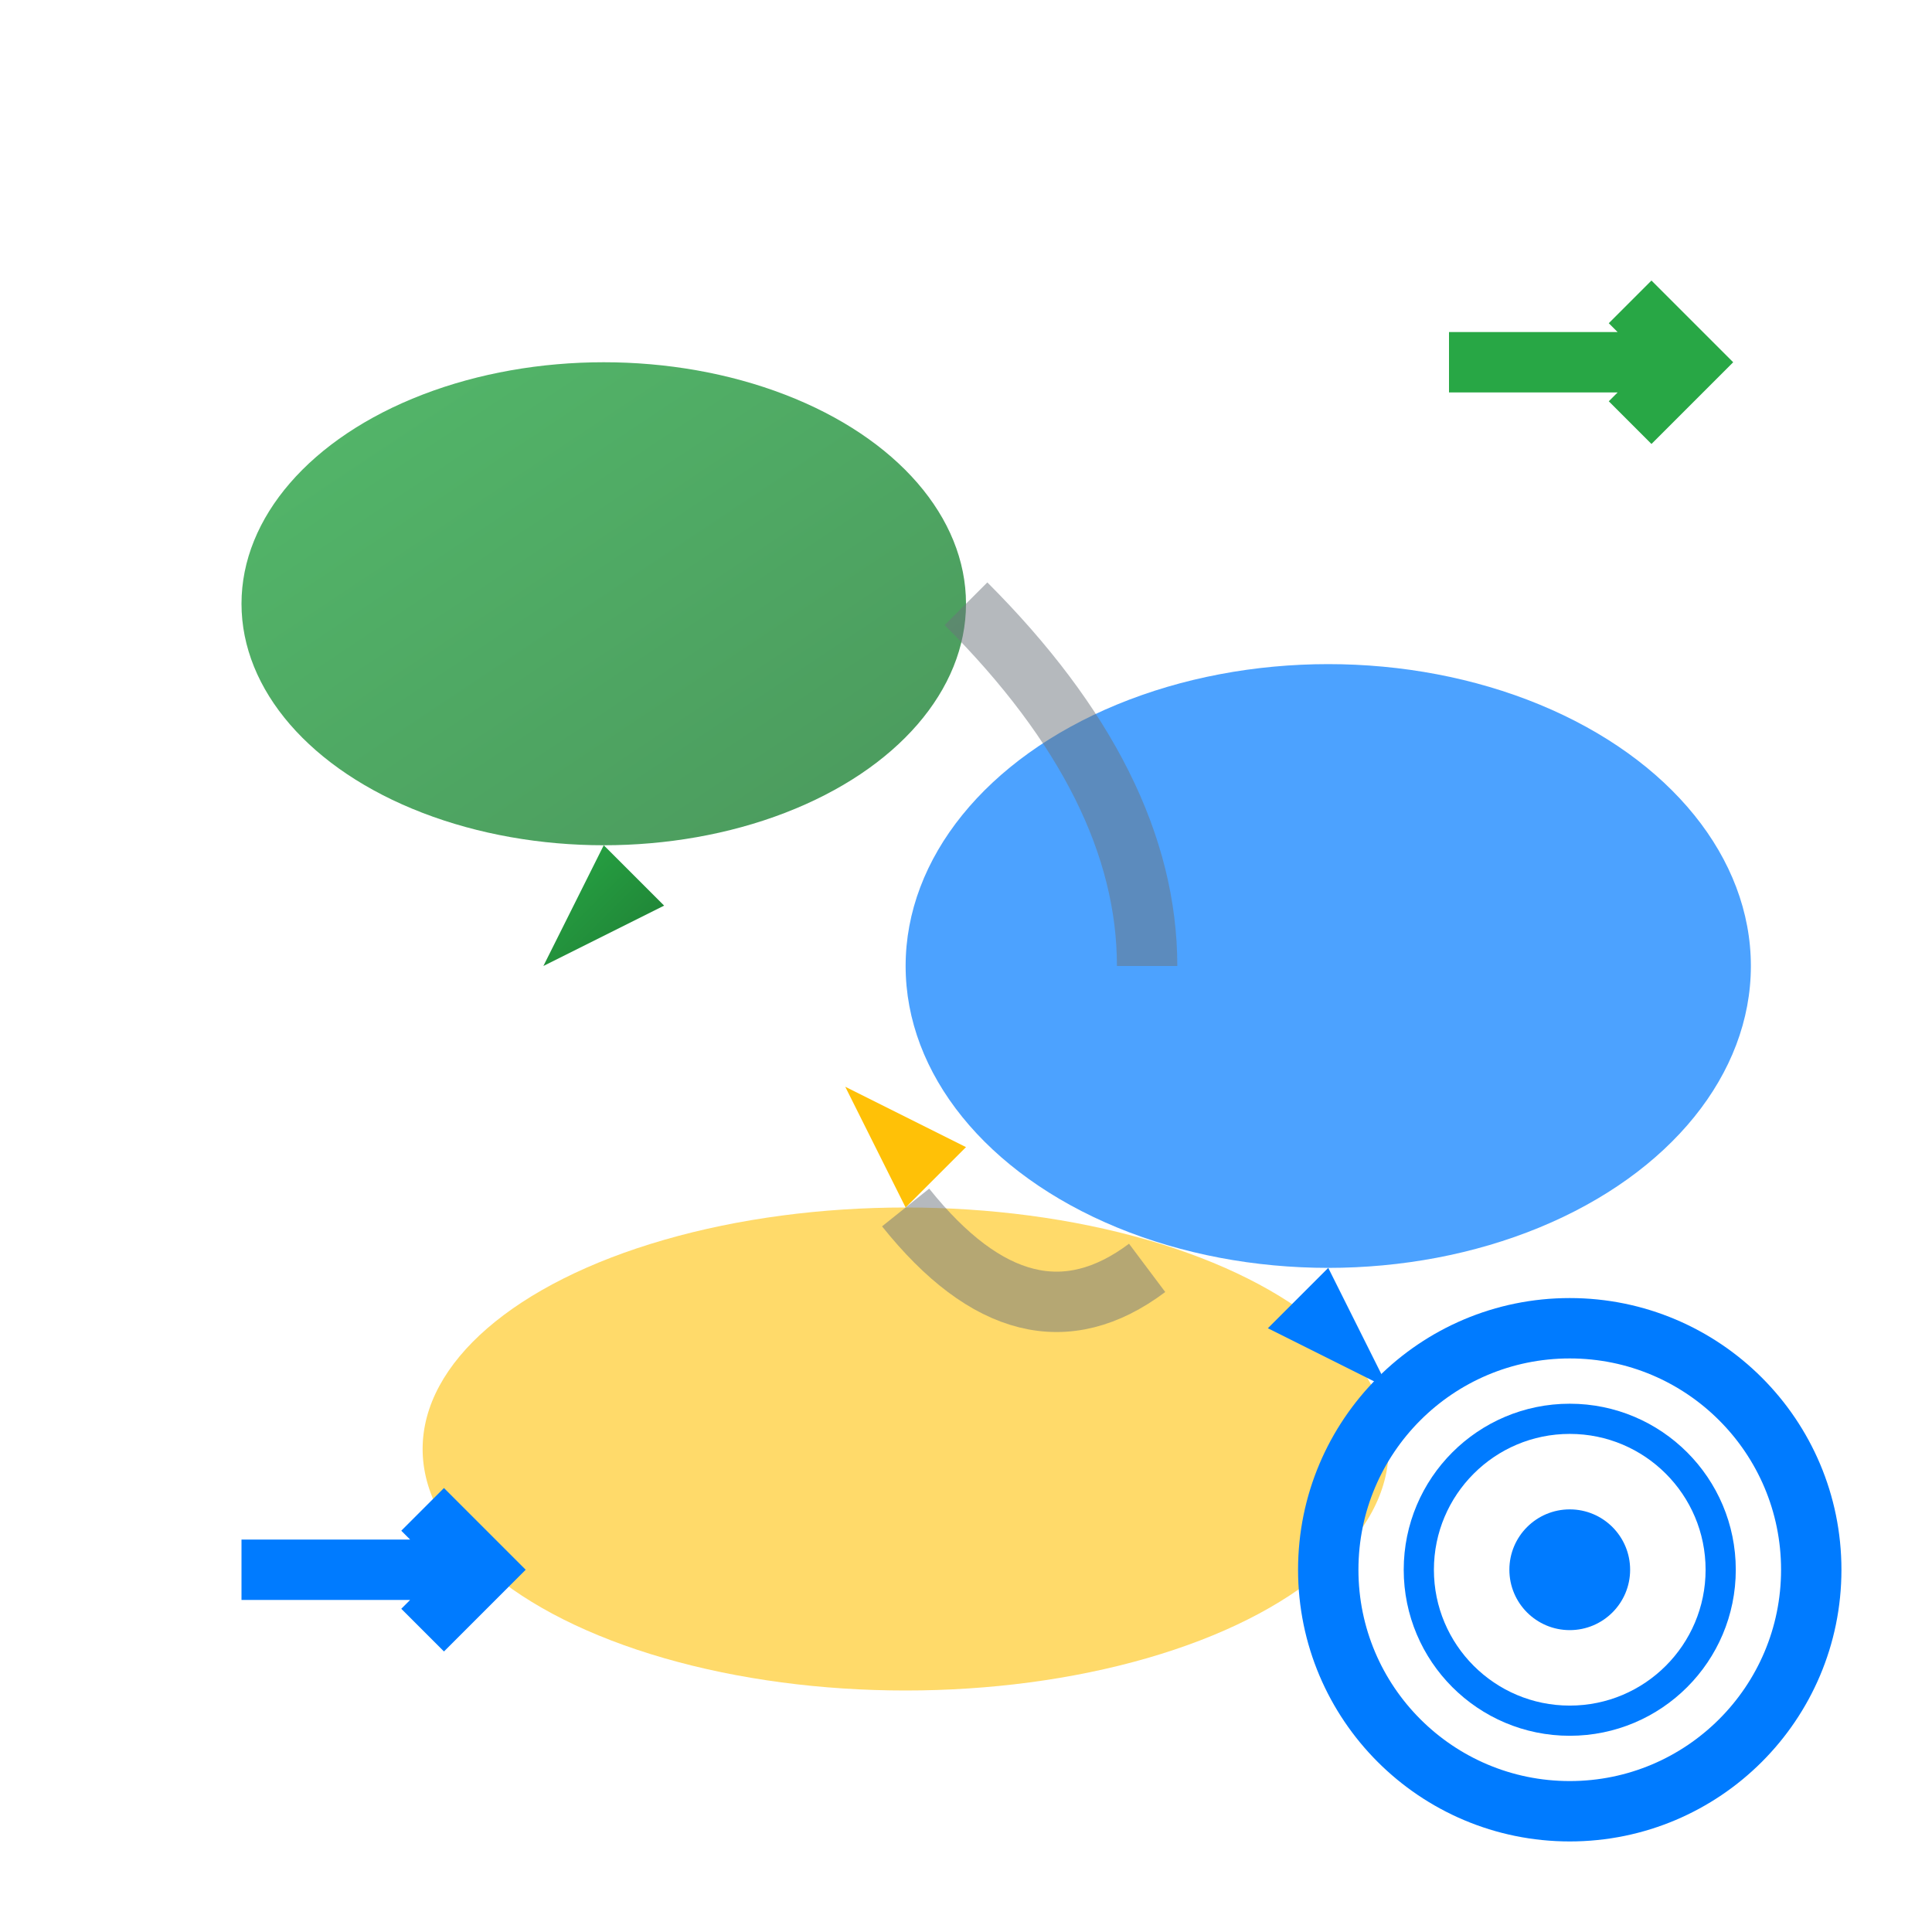
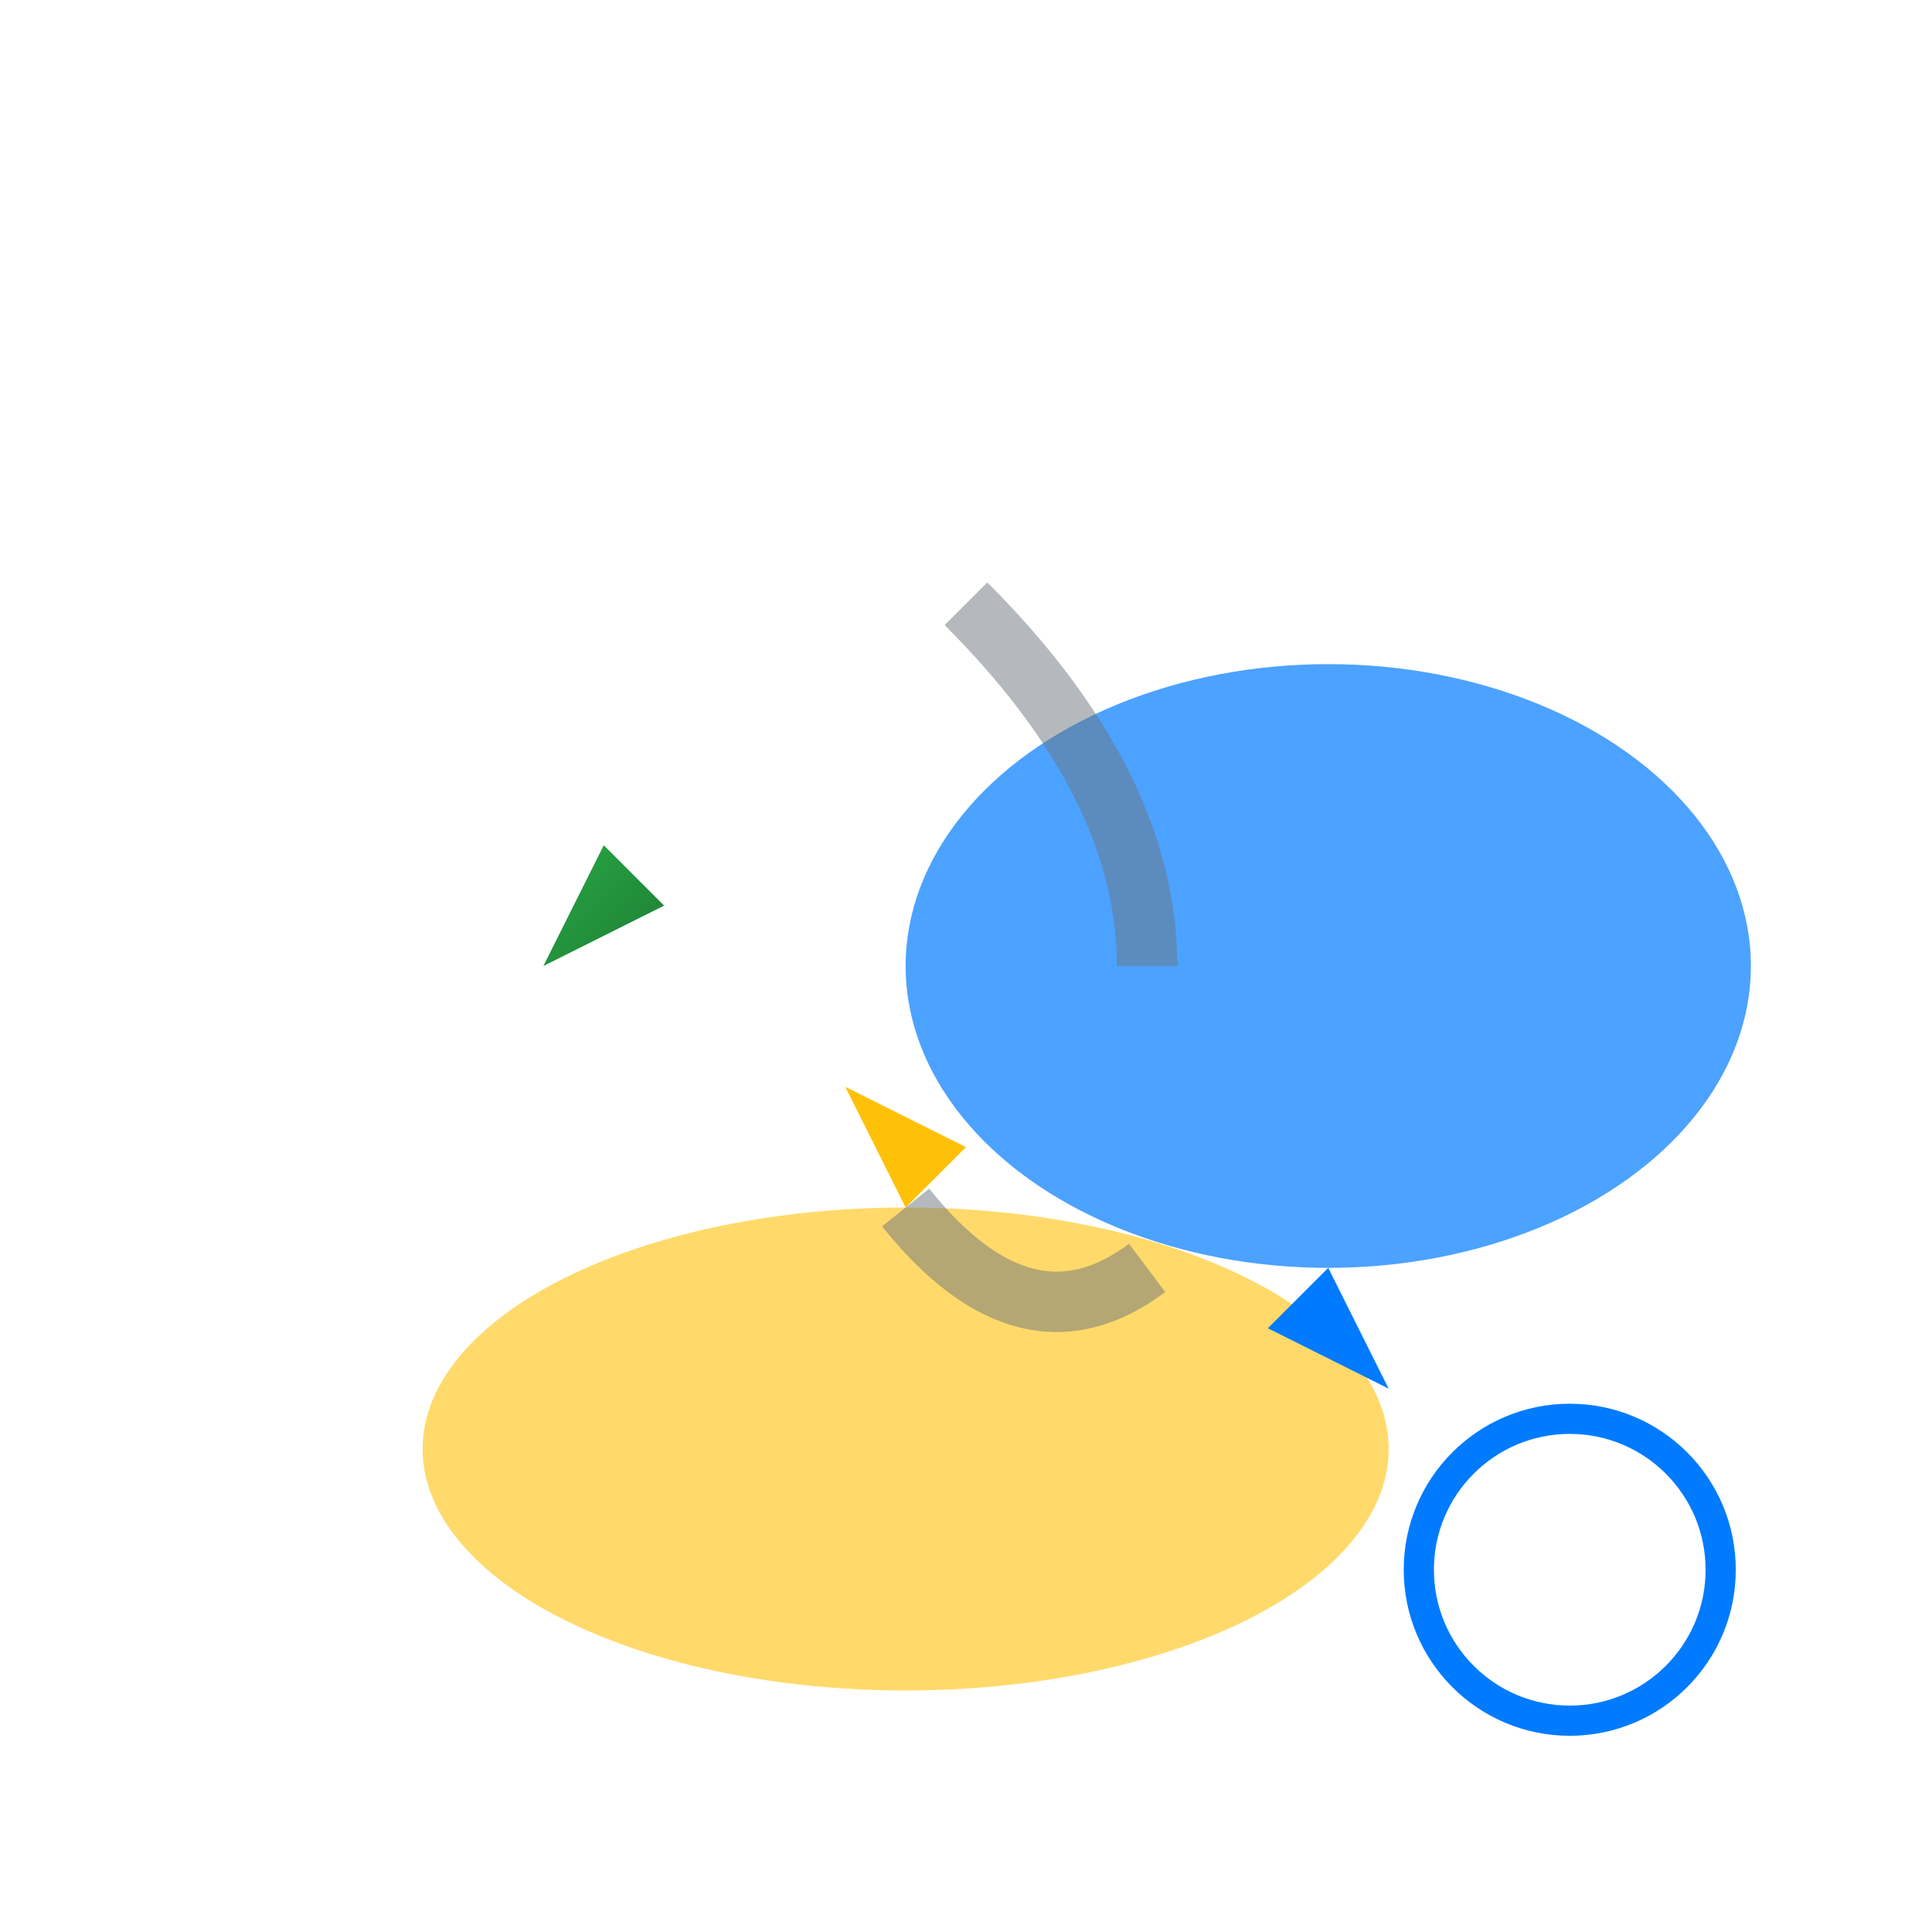
<svg xmlns="http://www.w3.org/2000/svg" width="64" height="64" viewBox="0 0 64 64" fill="none">
  <defs>
    <linearGradient id="serviceGradient2" x1="0%" y1="0%" x2="100%" y2="100%">
      <stop offset="0%" style="stop-color:#28A745;stop-opacity:1" />
      <stop offset="100%" style="stop-color:#1E7E34;stop-opacity:1" />
    </linearGradient>
  </defs>
-   <ellipse cx="20" cy="20" rx="12" ry="8" fill="url(#serviceGradient2)" opacity="0.8" />
  <ellipse cx="44" cy="32" rx="14" ry="10" fill="#007BFF" opacity="0.7" />
  <ellipse cx="30" cy="48" rx="16" ry="8" fill="#FFC107" opacity="0.6" />
  <path d="M20 28 L18 32 L22 30" fill="url(#serviceGradient2)" />
  <path d="M44 42 L46 46 L42 44" fill="#007BFF" />
  <path d="M30 40 L28 36 L32 38" fill="#FFC107" />
  <path d="M32 20 Q38 26 38 32" stroke="#6C757D" stroke-width="2" fill="none" opacity="0.5" />
  <path d="M38 42 Q34 45 30 40" stroke="#6C757D" stroke-width="2" fill="none" opacity="0.5" />
-   <path d="M8 52 L16 52 M14 50 L16 52 L14 54" stroke="#007BFF" stroke-width="2" fill="none" />
-   <path d="M48 12 L56 12 M54 10 L56 12 L54 14" stroke="#28A745" stroke-width="2" fill="none" />
-   <circle cx="52" cy="52" r="8" fill="none" stroke="#007BFF" stroke-width="2" />
  <circle cx="52" cy="52" r="5" fill="none" stroke="#007BFF" stroke-width="1" />
-   <circle cx="52" cy="52" r="2" fill="#007BFF" />
</svg>